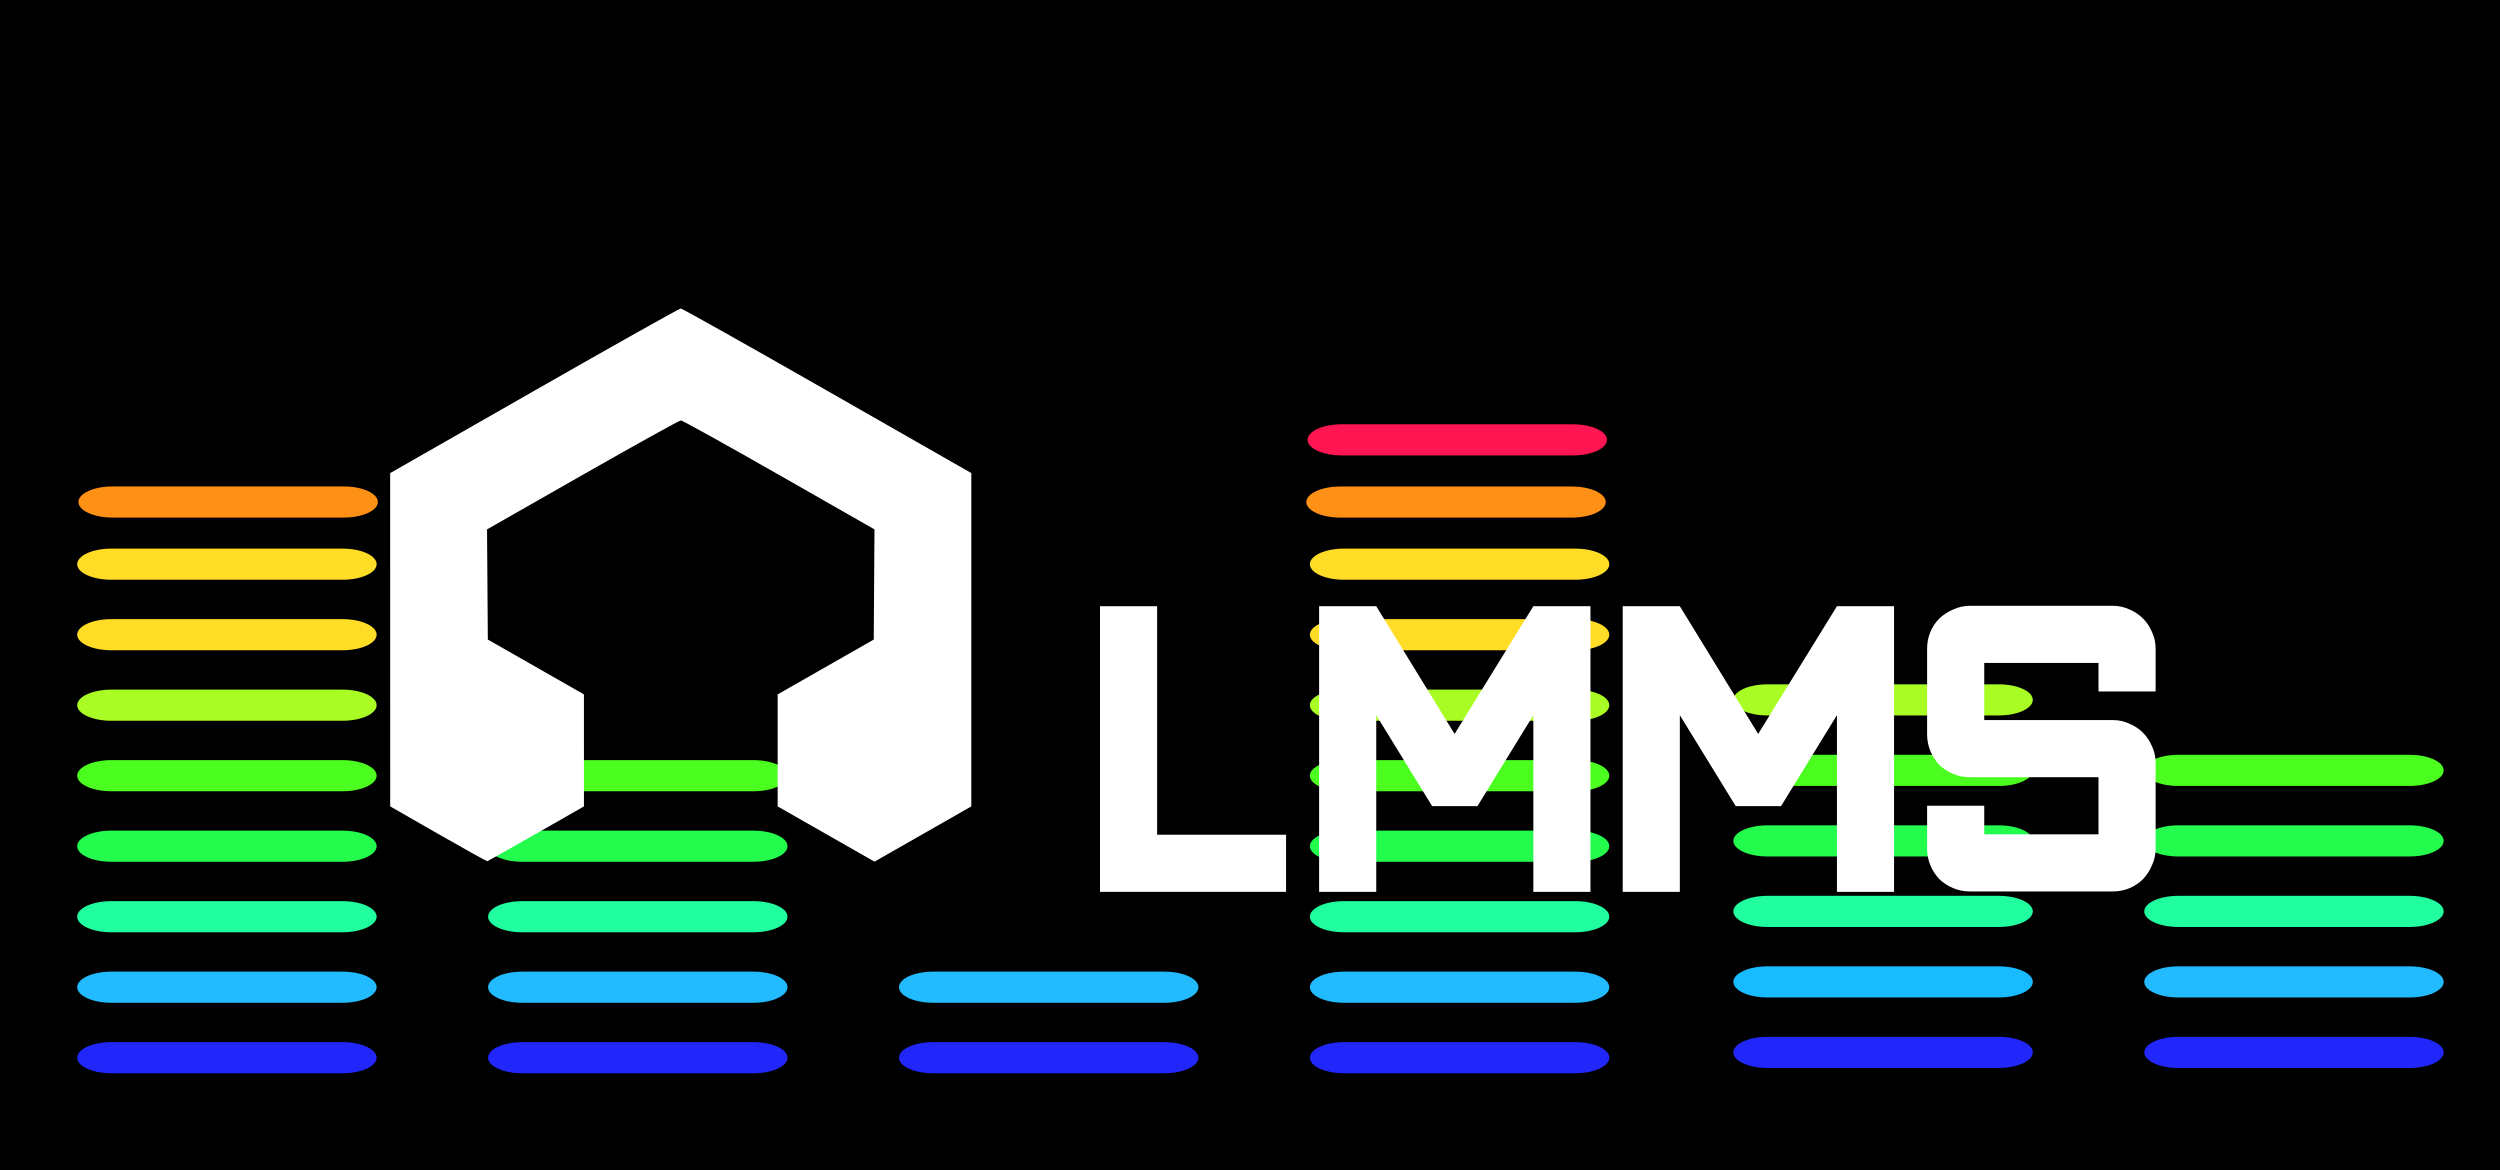
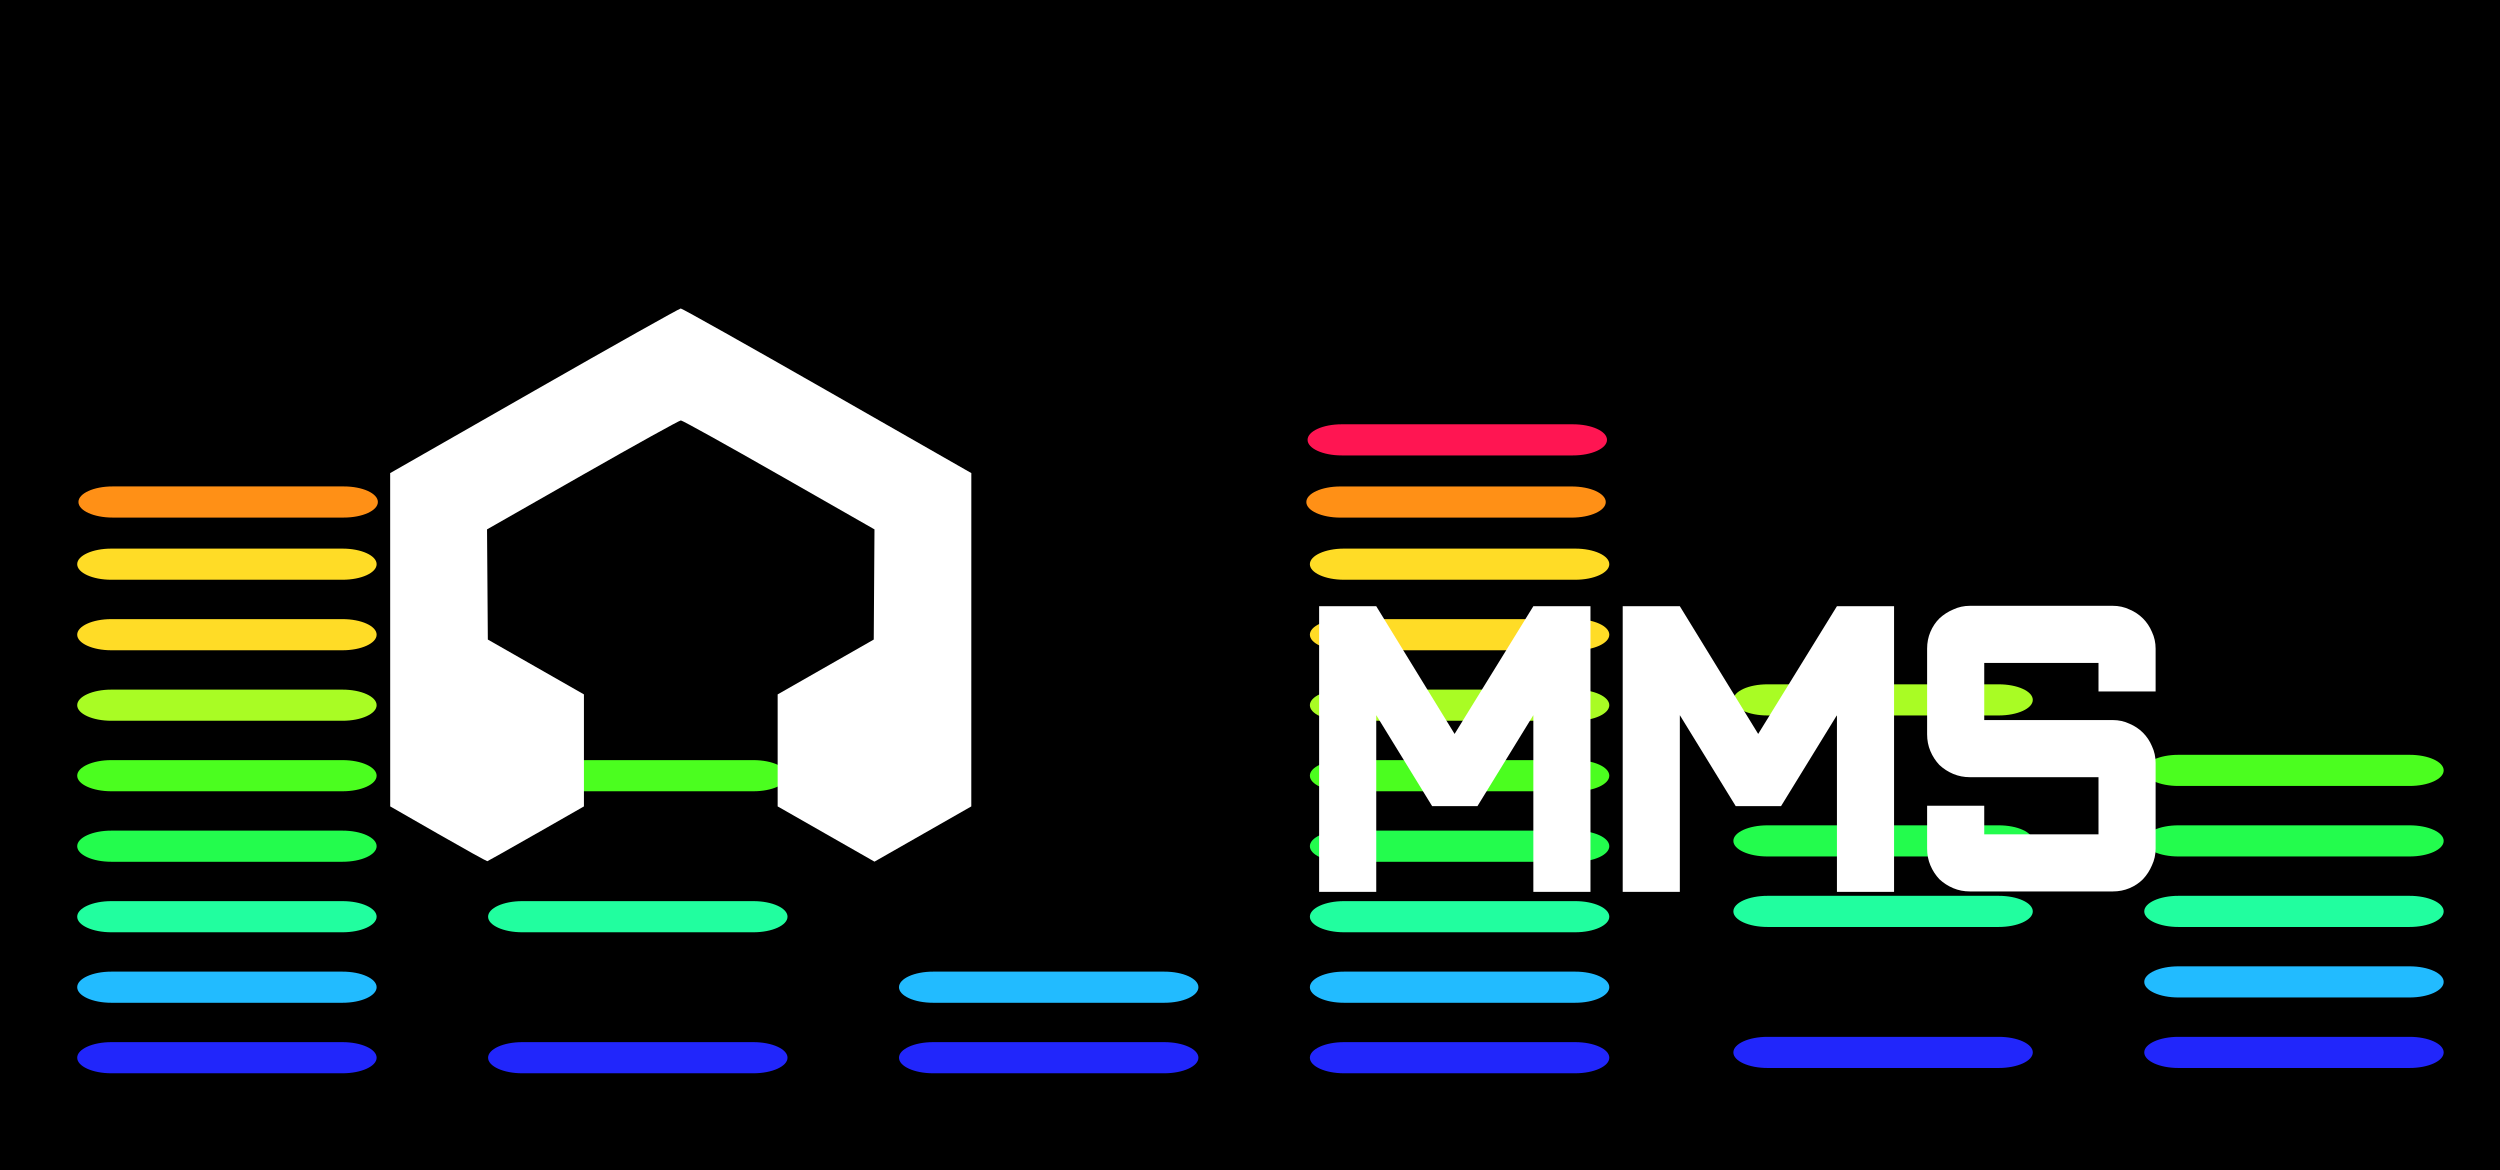
<svg xmlns="http://www.w3.org/2000/svg" xmlns:ns1="http://www.inkscape.org/namespaces/inkscape" xmlns:ns2="http://sodipodi.sourceforge.net/DTD/sodipodi-0.dtd" width="235" height="110" viewBox="0 0 62.177 29.104" version="1.1" id="svg8" ns1:version="0.92.5 (2060ec1f9f, 2020-04-08)" ns2:docname="zero-lliurex-lmms.svg">
  <defs id="defs2">
    <filter ns1:collect="always" style="color-interpolation-filters:sRGB" id="filter3796" x="-0.023" width="1.045" y="-0.037" height="1.074">
      <feGaussianBlur ns1:collect="always" stdDeviation="4.51" id="feGaussianBlur3798" />
    </filter>
  </defs>
  <ns2:namedview id="base" pagecolor="#ffffff" bordercolor="#666666" borderopacity="1.0" ns1:pageopacity="0.0" ns1:pageshadow="2" ns1:zoom="8" ns1:cx="66.576687" ns1:cy="56.561873" ns1:document-units="mm" ns1:current-layer="layer1" showgrid="false" units="px" ns1:window-width="1920" ns1:window-height="883" ns1:window-x="0" ns1:window-y="0" ns1:window-maximized="1" />
  <g ns1:label="Capa 1" ns1:groupmode="layer" id="layer1" transform="translate(0,-267.896)">
    <rect style="opacity:1;fill:#000000;fill-opacity:1;stroke:#0000e8;stroke-width:0.265;stroke-opacity:1" id="rect1489" width="75.217" height="36.286" x="-6.52" y="264.305" />
    <g transform="matrix(0.014,0,0,0.014,21.6,133.919)" style="display:inline;fill:url(#meshgradient850);fill-opacity:1" id="g3754">
      <g style="display:inline;opacity:1;fill:#808080;filter:url(#filter3796)" id="g2142-0" transform="matrix(8.668,0,0,3.952,1381.642,12184.016)">
        <g transform="translate(1.253,10.932)" id="g3007">
          <g id="g994" transform="translate(7.646,-467.279)">
            <g style="display:inline;fill:#808080" id="g2142" transform="translate(-330.467,2.383)">
              <path style="fill:#2126fb;fill-opacity:1" id="path2096" d="M 54.368,260.924 H 7 c -3.866,0 -7,3.134 -7,7 0,3.866 3.134,7 7,7 h 47.368 c 3.866,0 7,-3.134 7,-7 0,-3.866 -3.134,-7 -7,-7 z" ns1:connector-curvature="0" />
              <path style="fill:#22bbff;fill-opacity:1" id="path2098" d="M 54.368,229.23 H 7 c -3.866,0 -7,3.134 -7,7 0,3.866 3.134,7 7,7 h 47.368 c 3.866,0 7,-3.134 7,-7 0,-3.866 -3.134,-7 -7,-7 z" ns1:connector-curvature="0" />
              <path style="fill:#21fe9f;fill-opacity:1" id="path2100" d="M 54.368,197.538 H 7 c -3.866,0 -7,3.134 -7,7 0,3.866 3.134,7 7,7 h 47.368 c 3.866,0 7,-3.134 7,-7 0,-3.866 -3.134,-7 -7,-7 z" ns1:connector-curvature="0" />
              <path style="fill:#23fc4d;fill-opacity:1" id="path2102" d="M 54.368,165.846 H 7 c -3.866,0 -7,3.134 -7,7 0,3.866 3.134,7 7,7 h 47.368 c 3.866,0 7,-3.134 7,-7 0,-3.866 -3.134,-7 -7,-7 z" ns1:connector-curvature="0" />
              <path style="fill:#4bfe1f;fill-opacity:1" id="path2104" d="M 54.368,134.153 H 7 c -3.866,0 -7,3.134 -7,7 0,3.866 3.134,7 7,7 h 47.368 c 3.866,0 7,-3.134 7,-7 0,-3.866 -3.134,-7 -7,-7 z" ns1:connector-curvature="0" />
              <path style="fill:#a9fc24;fill-opacity:1" id="path2106" d="M 54.368,102.461 H 7 c -3.866,0 -7,3.134 -7,7 0,3.866 3.134,7 7,7 h 47.368 c 3.866,0 7,-3.134 7,-7 0,-3.866 -3.134,-7 -7,-7 z" ns1:connector-curvature="0" />
              <path style="fill:#ffdc26;fill-opacity:1" id="path2108" d="M 54.368,70.77 H 7 c -3.866,0 -7,3.134 -7,7 0,3.866 3.134,7 7,7 h 47.368 c 3.866,0 7,-3.134 7,-7 0,-3.867 -3.134,-7 -7,-7 z" ns1:connector-curvature="0" />
              <path style="fill:#ffdc26;fill-opacity:1" id="path2110" d="M 54.368,39.076 H 7 c -3.866,0 -7,3.134 -7,7 0,3.866 3.134,7 7,7 h 47.368 c 3.866,0 7,-3.134 7,-7 0,-3.866 -3.134,-7 -7,-7 z" ns1:connector-curvature="0" />
              <path style="fill:#2126fb;fill-opacity:1" id="path2112" d="M 138.578,260.924 H 91.21 c -3.866,0 -7,3.134 -7,7 0,3.866 3.134,7 7,7 h 47.368 c 3.866,0 7,-3.134 7,-7 0,-3.866 -3.134,-7 -7,-7 z" ns1:connector-curvature="0" />
-               <path style="fill:#22bbff;fill-opacity:1" id="path2114" d="M 138.578,229.23 H 91.21 c -3.866,0 -7,3.134 -7,7 0,3.866 3.134,7 7,7 h 47.368 c 3.866,0 7,-3.134 7,-7 0,-3.866 -3.134,-7 -7,-7 z" ns1:connector-curvature="0" />
              <path style="fill:#21fe9f;fill-opacity:1" id="path2116" d="M 138.578,197.538 H 91.21 c -3.866,0 -7,3.134 -7,7 0,3.866 3.134,7 7,7 h 47.368 c 3.866,0 7,-3.134 7,-7 0,-3.866 -3.134,-7 -7,-7 z" ns1:connector-curvature="0" />
-               <path style="fill:#23fc4d;fill-opacity:1" id="path2118" d="M 138.578,165.846 H 91.21 c -3.866,0 -7,3.134 -7,7 0,3.866 3.134,7 7,7 h 47.368 c 3.866,0 7,-3.134 7,-7 0,-3.866 -3.134,-7 -7,-7 z" ns1:connector-curvature="0" />
              <path style="fill:#4bfe1f;fill-opacity:1" id="path2120" d="M 138.578,134.153 H 91.21 c -3.866,0 -7,3.134 -7,7 0,3.866 3.134,7 7,7 h 47.368 c 3.866,0 7,-3.134 7,-7 0,-3.866 -3.134,-7 -7,-7 z" ns1:connector-curvature="0" />
              <path style="fill:#2126fb;fill-opacity:1" id="path2122" d="m 222.789,260.924 h -47.368 c -3.866,0 -7,3.134 -7,7 0,3.866 3.134,7 7,7 h 47.368 c 3.866,0 7,-3.134 7,-7 0,-3.866 -3.134,-7 -7,-7 z" ns1:connector-curvature="0" />
              <path style="fill:#22bbff;fill-opacity:1" id="path2124" d="m 222.789,229.23 h -47.368 c -3.866,0 -7,3.134 -7,7 0,3.866 3.134,7 7,7 h 47.368 c 3.866,0 7,-3.134 7,-7 0,-3.866 -3.134,-7 -7,-7 z" ns1:connector-curvature="0" />
              <path style="fill:#2126fb;fill-opacity:1" id="path2126" d="m 307,260.924 h -47.368 c -3.866,0 -7,3.134 -7,7 0,3.866 3.134,7 7,7 H 307 c 3.866,0 7,-3.134 7,-7 0,-3.866 -3.134,-7 -7,-7 z" ns1:connector-curvature="0" />
              <path style="fill:#22bbff;fill-opacity:1" id="path2128" d="m 307,229.23 h -47.368 c -3.866,0 -7,3.134 -7,7 0,3.866 3.134,7 7,7 H 307 c 3.866,0 7,-3.134 7,-7 0,-3.866 -3.134,-7 -7,-7 z" ns1:connector-curvature="0" />
              <path style="fill:#21fe9f;fill-opacity:1" id="path2130" d="m 307,197.538 h -47.368 c -3.866,0 -7,3.134 -7,7 0,3.866 3.134,7 7,7 H 307 c 3.866,0 7,-3.134 7,-7 0,-3.866 -3.134,-7 -7,-7 z" ns1:connector-curvature="0" />
              <path style="fill:#23fc4d;fill-opacity:1" id="path2132" d="m 307,165.846 h -47.368 c -3.866,0 -7,3.134 -7,7 0,3.866 3.134,7 7,7 H 307 c 3.866,0 7,-3.134 7,-7 0,-3.866 -3.134,-7 -7,-7 z" ns1:connector-curvature="0" />
              <path style="fill:#4bfe1f;fill-opacity:1" id="path2134" d="m 307,134.153 h -47.368 c -3.866,0 -7,3.134 -7,7 0,3.866 3.134,7 7,7 H 307 c 3.866,0 7,-3.134 7,-7 0,-3.866 -3.134,-7 -7,-7 z" ns1:connector-curvature="0" />
              <path style="fill:#a9fc24;fill-opacity:1" id="path2136" d="m 307,102.461 h -47.368 c -3.866,0 -7,3.134 -7,7 0,3.866 3.134,7 7,7 H 307 c 3.866,0 7,-3.134 7,-7 0,-3.866 -3.134,-7 -7,-7 z" ns1:connector-curvature="0" />
              <path style="fill:#ffdc26;fill-opacity:1" id="path2138" d="m 307,70.77 h -47.368 c -3.866,0 -7,3.134 -7,7 0,3.866 3.134,7 7,7 H 307 c 3.866,0 7,-3.134 7,-7 0,-3.867 -3.134,-7 -7,-7 z" ns1:connector-curvature="0" />
              <path style="fill:#ffdc26;fill-opacity:1" id="path2140" d="M 259.632,53.076 H 307 c 3.866,0 7,-3.134 7,-7 0,-3.866 -3.134,-7 -7,-7 h -47.368 c -3.866,0 -7,3.134 -7,7 0,3.866 3.134,7 7,7 z" ns1:connector-curvature="0" />
              <path ns1:transform-center-y="4.6719555" ns1:transform-center-x="-6.0609152" style="display:inline;fill:#ff9016;fill-opacity:1;stroke-width:1" id="path2110-5" d="M 54.622,11.124 H 7.254 c -3.866,0 -7,3.134 -7,7 0,3.866 3.134,7 7,7 H 54.622 c 3.866,0 7,-3.134 7,-7 0,-3.866 -3.134,-7 -7,-7 z" ns1:connector-curvature="0" />
              <path style="display:inline;fill:#ff9016;fill-opacity:1;stroke-width:1" id="path2110-6" d="m 306.275,11.142 h -47.368 c -3.866,0 -7,3.134 -7,7 0,3.866 3.134,7 7,7 h 47.368 c 3.866,0 7,-3.134 7,-7 0,-3.866 -3.134,-7 -7,-7 z" ns1:connector-curvature="0" />
              <path ns1:transform-center-y="4.6719555" ns1:transform-center-x="-6.0609152" style="display:inline;fill:#ff1552;fill-opacity:1;stroke-width:1" id="path2110-5-6" d="m 306.529,-16.81 h -47.368 c -3.866,0 -7,3.134 -7,7 0,3.866 3.134,7 7,7 h 47.368 c 3.866,0 7,-3.134 7,-7 0,-3.866 -3.134,-7 -7,-7 z" ns1:connector-curvature="0" />
            </g>
            <path style="fill:#2126fb;fill-opacity:1" id="path2096-6" d="m 63.328,260.924 h -47.368 c -3.866,0 -7,3.134 -7,7 0,3.866 3.134,7 7,7 h 47.368 c 3.866,0 7,-3.134 7,-7 0,-3.866 -3.134,-7 -7,-7 z" ns1:connector-curvature="0" />
-             <path style="fill:#18bbff;fill-opacity:1" id="path2098-2" d="m 63.328,229.23 h -47.368 c -3.866,0 -7,3.134 -7,7 0,3.866 3.134,7 7,7 h 47.368 c 3.866,0 7,-3.134 7,-7 0,-3.866 -3.134,-7 -7,-7 z" ns1:connector-curvature="0" />
            <path style="fill:#21fe9f;fill-opacity:1" id="path2100-9" d="m 63.328,197.538 h -47.368 c -3.866,0 -7,3.134 -7,7 0,3.866 3.134,7 7,7 h 47.368 c 3.866,0 7,-3.134 7,-7 0,-3.866 -3.134,-7 -7,-7 z" ns1:connector-curvature="0" />
            <path style="fill:#23fc4d;fill-opacity:1" id="path2102-9" d="m 63.328,165.846 h -47.368 c -3.866,0 -7,3.134 -7,7 0,3.866 3.134,7 7,7 h 47.368 c 3.866,0 7,-3.134 7,-7 0,-3.866 -3.134,-7 -7,-7 z" ns1:connector-curvature="0" />
-             <path style="fill:#4bfe1f;fill-opacity:1" id="path2104-0" d="m 63.328,134.153 h -47.368 c -3.866,0 -7,3.134 -7,7 0,3.866 3.134,7 7,7 h 47.368 c 3.866,0 7,-3.134 7,-7 0,-3.866 -3.134,-7 -7,-7 z" ns1:connector-curvature="0" />
            <path style="fill:#a9fc24;fill-opacity:1" id="path2106-8" d="m 63.328,102.461 h -47.368 c -3.866,0 -7,3.134 -7,7 0,3.866 3.134,7 7,7 h 47.368 c 3.866,0 7,-3.134 7,-7 0,-3.866 -3.134,-7 -7,-7 z" ns1:connector-curvature="0" />
            <path style="fill:#2126fb;fill-opacity:1" id="path2112-1" d="m 147.538,260.924 h -47.368 c -3.866,0 -7,3.134 -7,7 0,3.866 3.134,7 7,7 h 47.368 c 3.866,0 7,-3.134 7,-7 0,-3.866 -3.134,-7 -7,-7 z" ns1:connector-curvature="0" />
            <path style="fill:#22bbff;fill-opacity:1" id="path2114-1" d="m 147.538,229.23 h -47.368 c -3.866,0 -7,3.134 -7,7 0,3.866 3.134,7 7,7 h 47.368 c 3.866,0 7,-3.134 7,-7 0,-3.866 -3.134,-7 -7,-7 z" ns1:connector-curvature="0" />
            <path style="fill:#21fe9f;fill-opacity:1" id="path2116-0" d="m 147.538,197.538 h -47.368 c -3.866,0 -7,3.134 -7,7 0,3.866 3.134,7 7,7 h 47.368 c 3.866,0 7,-3.134 7,-7 0,-3.866 -3.134,-7 -7,-7 z" ns1:connector-curvature="0" />
            <path style="fill:#23fc4d;fill-opacity:1" id="path2118-3" d="m 147.538,165.846 h -47.368 c -3.866,0 -7,3.134 -7,7 0,3.866 3.134,7 7,7 h 47.368 c 3.866,0 7,-3.134 7,-7 0,-3.866 -3.134,-7 -7,-7 z" ns1:connector-curvature="0" />
            <path style="fill:#4bfe1f;fill-opacity:1" id="path2120-4" d="m 147.538,134.153 h -47.368 c -3.866,0 -7,3.134 -7,7 0,3.866 3.134,7 7,7 h 47.368 c 3.866,0 7,-3.134 7,-7 0,-3.866 -3.134,-7 -7,-7 z" ns1:connector-curvature="0" />
          </g>
        </g>
      </g>
      <g transform="translate(1346.156,-1262.1)" style="display:inline;fill:url(#meshgradient850);fill-opacity:1" id="g1668">
        <g transform="translate(-116.502,-1.4977891e-4)" id="text922" style="font-style:normal;font-variant:normal;font-weight:normal;font-stretch:normal;font-size:517.784px;line-height:1;font-family:Closeness;-inkscape-font-specification:Closeness;letter-spacing:0px;word-spacing:0px;display:inline;fill:#ffffff;fill-opacity:1;stroke:none;stroke-width:19.417" aria-label="LMMS">
          <g id="g942">
-             <path ns1:connector-curvature="0" d="m -487.834,12314.756 v 101.486 h -330.554 v -507.429 h 101.486 v 405.943 z" style="font-size:724.898px;fill:#ffffff;fill-opacity:1;stroke-width:19.417" id="path922" />
            <path ns1:connector-curvature="0" d="m 52.939,11908.813 v 507.429 H -48.547 v -313.881 l -99.311,161.653 h -80.464 l -99.311,-161.653 v 313.881 h -101.486 v -507.429 h 101.486 l 139.18,226.894 139.905,-226.894 z" style="font-size:724.898px;fill:#ffffff;fill-opacity:1;stroke-width:19.417" id="path925" />
            <path ns1:connector-curvature="0" d="m 592.263,11908.813 v 507.429 H 490.777 v -313.881 l -99.311,161.653 h -80.464 l -99.311,-161.653 v 313.881 H 110.206 v -507.429 h 101.486 l 139.18,226.894 139.905,-226.894 z" style="font-size:724.898px;fill:#ffffff;fill-opacity:1;stroke-width:19.417" id="path927" />
            <path ns1:connector-curvature="0" d="m 1056.922,12187.174 v 152.229 q 0,15.948 -6.524,29.721 -5.799,13.773 -15.948,24.646 -10.149,10.149 -23.922,15.948 -13.773,5.799 -29.721,5.799 H 727.094 q -15.948,0 -29.721,-5.799 -13.773,-5.799 -24.647,-15.948 -10.149,-10.873 -15.948,-24.646 -5.799,-13.773 -5.799,-29.721 v -76.114 H 752.465 v 50.743 h 202.971 v -101.486 H 727.094 q -15.948,0 -29.721,-5.799 -13.773,-5.8 -24.647,-15.948 -10.149,-10.874 -15.948,-24.647 -5.799,-13.773 -5.799,-29.72 v -152.229 q 0,-15.948 5.799,-29.721 5.799,-13.773 15.948,-23.922 10.873,-10.148 24.647,-15.947 13.773,-6.524 29.721,-6.524 h 253.714 q 15.948,0 29.721,6.524 13.773,5.799 23.922,15.947 10.149,10.149 15.948,23.922 6.524,13.773 6.524,29.721 v 76.114 H 955.436 v -50.743 H 752.465 v 101.486 h 228.343 q 15.948,0 29.721,6.524 13.773,5.799 23.922,15.948 10.149,10.148 15.948,23.922 6.524,13.773 6.524,29.72 z" style="font-size:724.898px;fill:#ffffff;fill-opacity:1;stroke-width:19.417" id="path929" />
          </g>
        </g>
      </g>
      <path style="fill:none;stroke-width:2.123" d="m -5081.885,12335.592 c -14.12,-5.513 -27.8,-19.334 -33.065,-33.405 -4.173,-11.153 -4.226,-17.252 -4.226,-485.328 0,-537.431 -1.736,-488.205 17.907,-507.848 19.642,-19.642 -29.411,-17.908 506.482,-17.908 535.893,0 486.84,-1.734 506.482,17.908 19.643,19.643 17.907,-29.59 17.907,507.905 0,466.931 -0.058,474.257 -4.192,485.124 -5.541,14.582 -19.163,28.251 -33.502,33.616 -11.156,4.174 -17.13,4.224 -487.305,4.126 -464.83,-0.1 -476.257,-0.195 -486.488,-4.19 z m 284.217,-189.968 66.965,-38.215 v -78.552 -78.552 l -67.38,-38.452 -67.38,-38.453 -0.541,-77.253 -0.541,-77.253 134.065,-76.429 c 73.736,-42.036 135.774,-76.429 137.863,-76.429 2.089,0 64.049,34.393 137.69,76.429 l 133.892,76.429 -0.528,77.253 -0.528,77.253 -67.381,38.453 -67.38,38.452 -1e-4,78.552 -10e-5,78.552 67.911,38.756 67.911,38.756 67.911,-38.756 67.911,-38.756 0.019,-233.774 0.019,-233.775 -202.109,-115.464 c -111.147,-63.506 -203.628,-115.464 -205.499,-115.464 -1.871,0 -94.352,51.958 -205.512,115.464 l -202.11,115.464 0.025,233.775 0.025,233.774 67.381,38.612 c 37.059,21.237 68.047,38.434 68.862,38.215 0.815,-0.219 31.615,-17.594 68.446,-38.612 z" id="path2163" ns1:connector-curvature="0" />
    </g>
    <path style="fill:#ffffff;fill-opacity:1;stroke-width:0.038" d="m 13.336,288.63 1.187,-0.678 -7.7e-5,-1.393 -7.6e-5,-1.393 -1.195,-0.682 -1.195,-0.682 -0.01,-1.37 -0.01,-1.37 2.377,-1.355 c 1.307,-0.745 2.407,-1.355 2.444,-1.355 0.037,0 1.136,0.61 2.441,1.355 l 2.374,1.355 -0.009,1.37 -0.009,1.37 -1.195,0.682 -1.195,0.682 v 1.393 1.393 l 1.204,0.687 1.204,0.687 1.204,-0.687 1.204,-0.687 3.44e-4,-4.145 3.44e-4,-4.145 -3.583,-2.047 c -1.971,-1.126 -3.61,-2.047 -3.644,-2.047 -0.033,0 -1.673,0.921 -3.644,2.047 l -3.583,2.047 4.46e-4,4.145 4.48e-4,4.145 1.195,0.685 c 0.657,0.377 1.206,0.681 1.221,0.678 0.014,-0.004 0.561,-0.312 1.214,-0.685 z" id="path2801-6" ns1:connector-curvature="0" ns2:nodetypes="ccccccccsssccccccccccccccsscccsccc" />
  </g>
</svg>